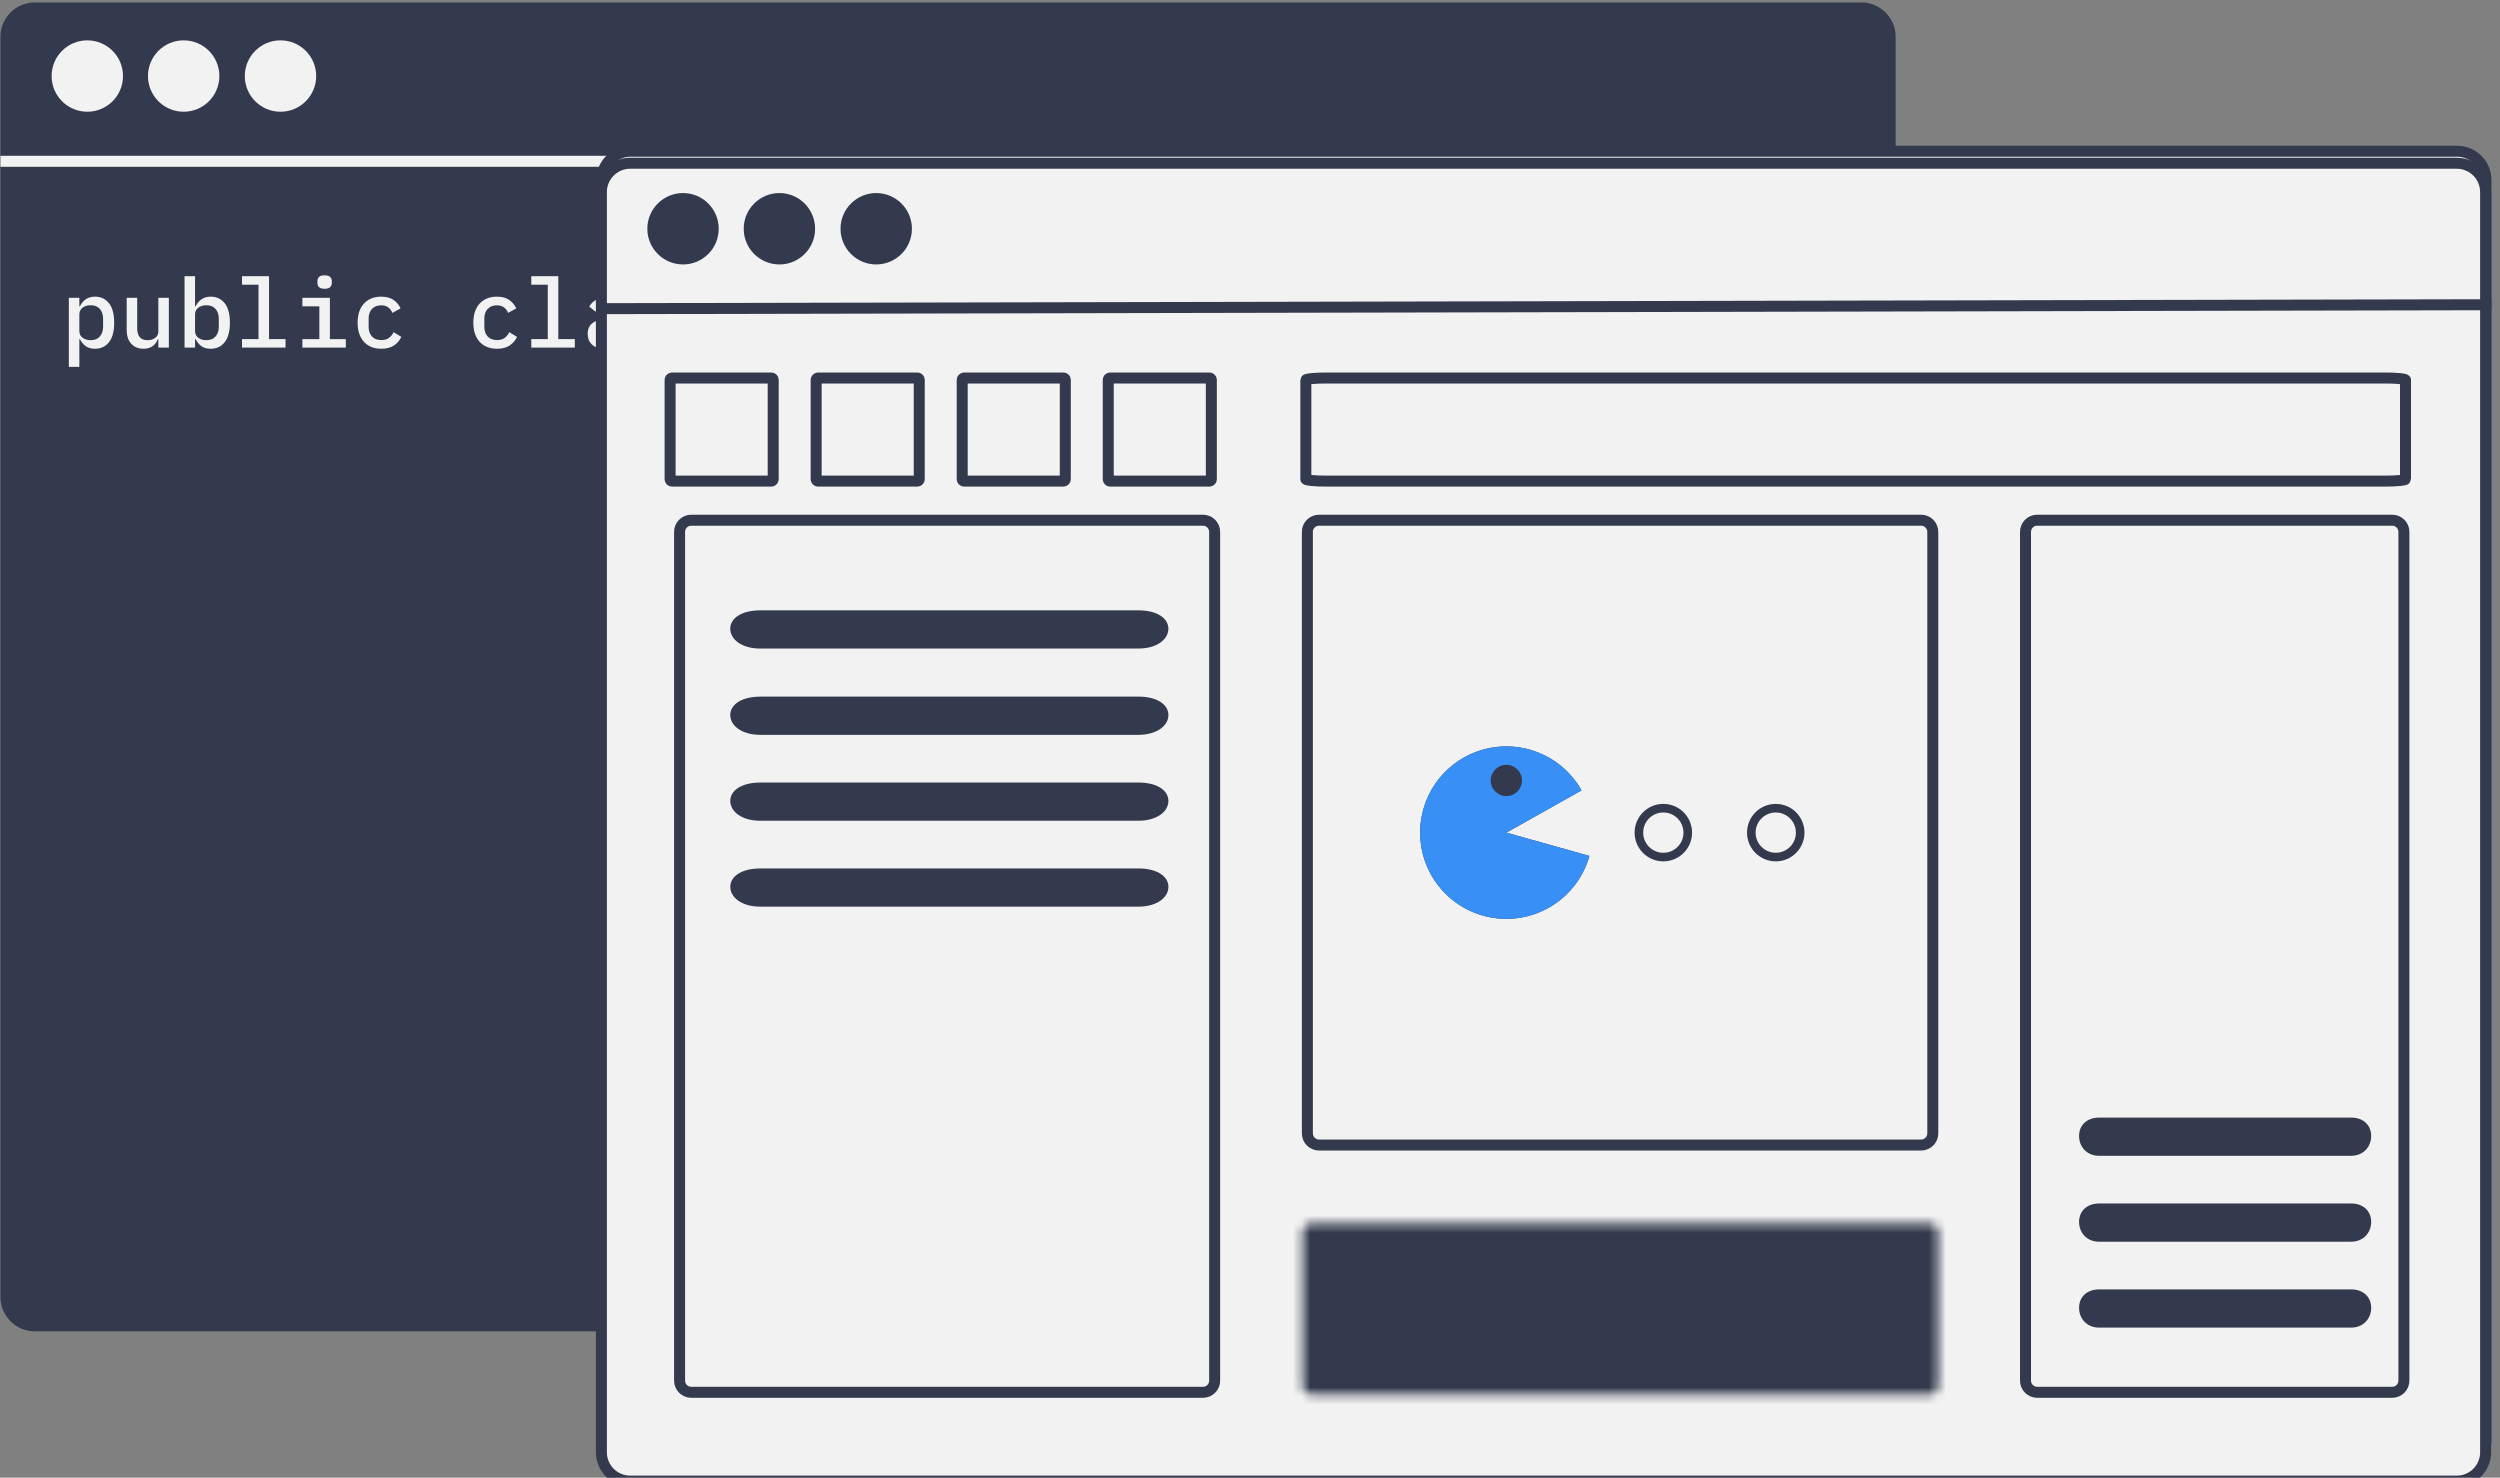
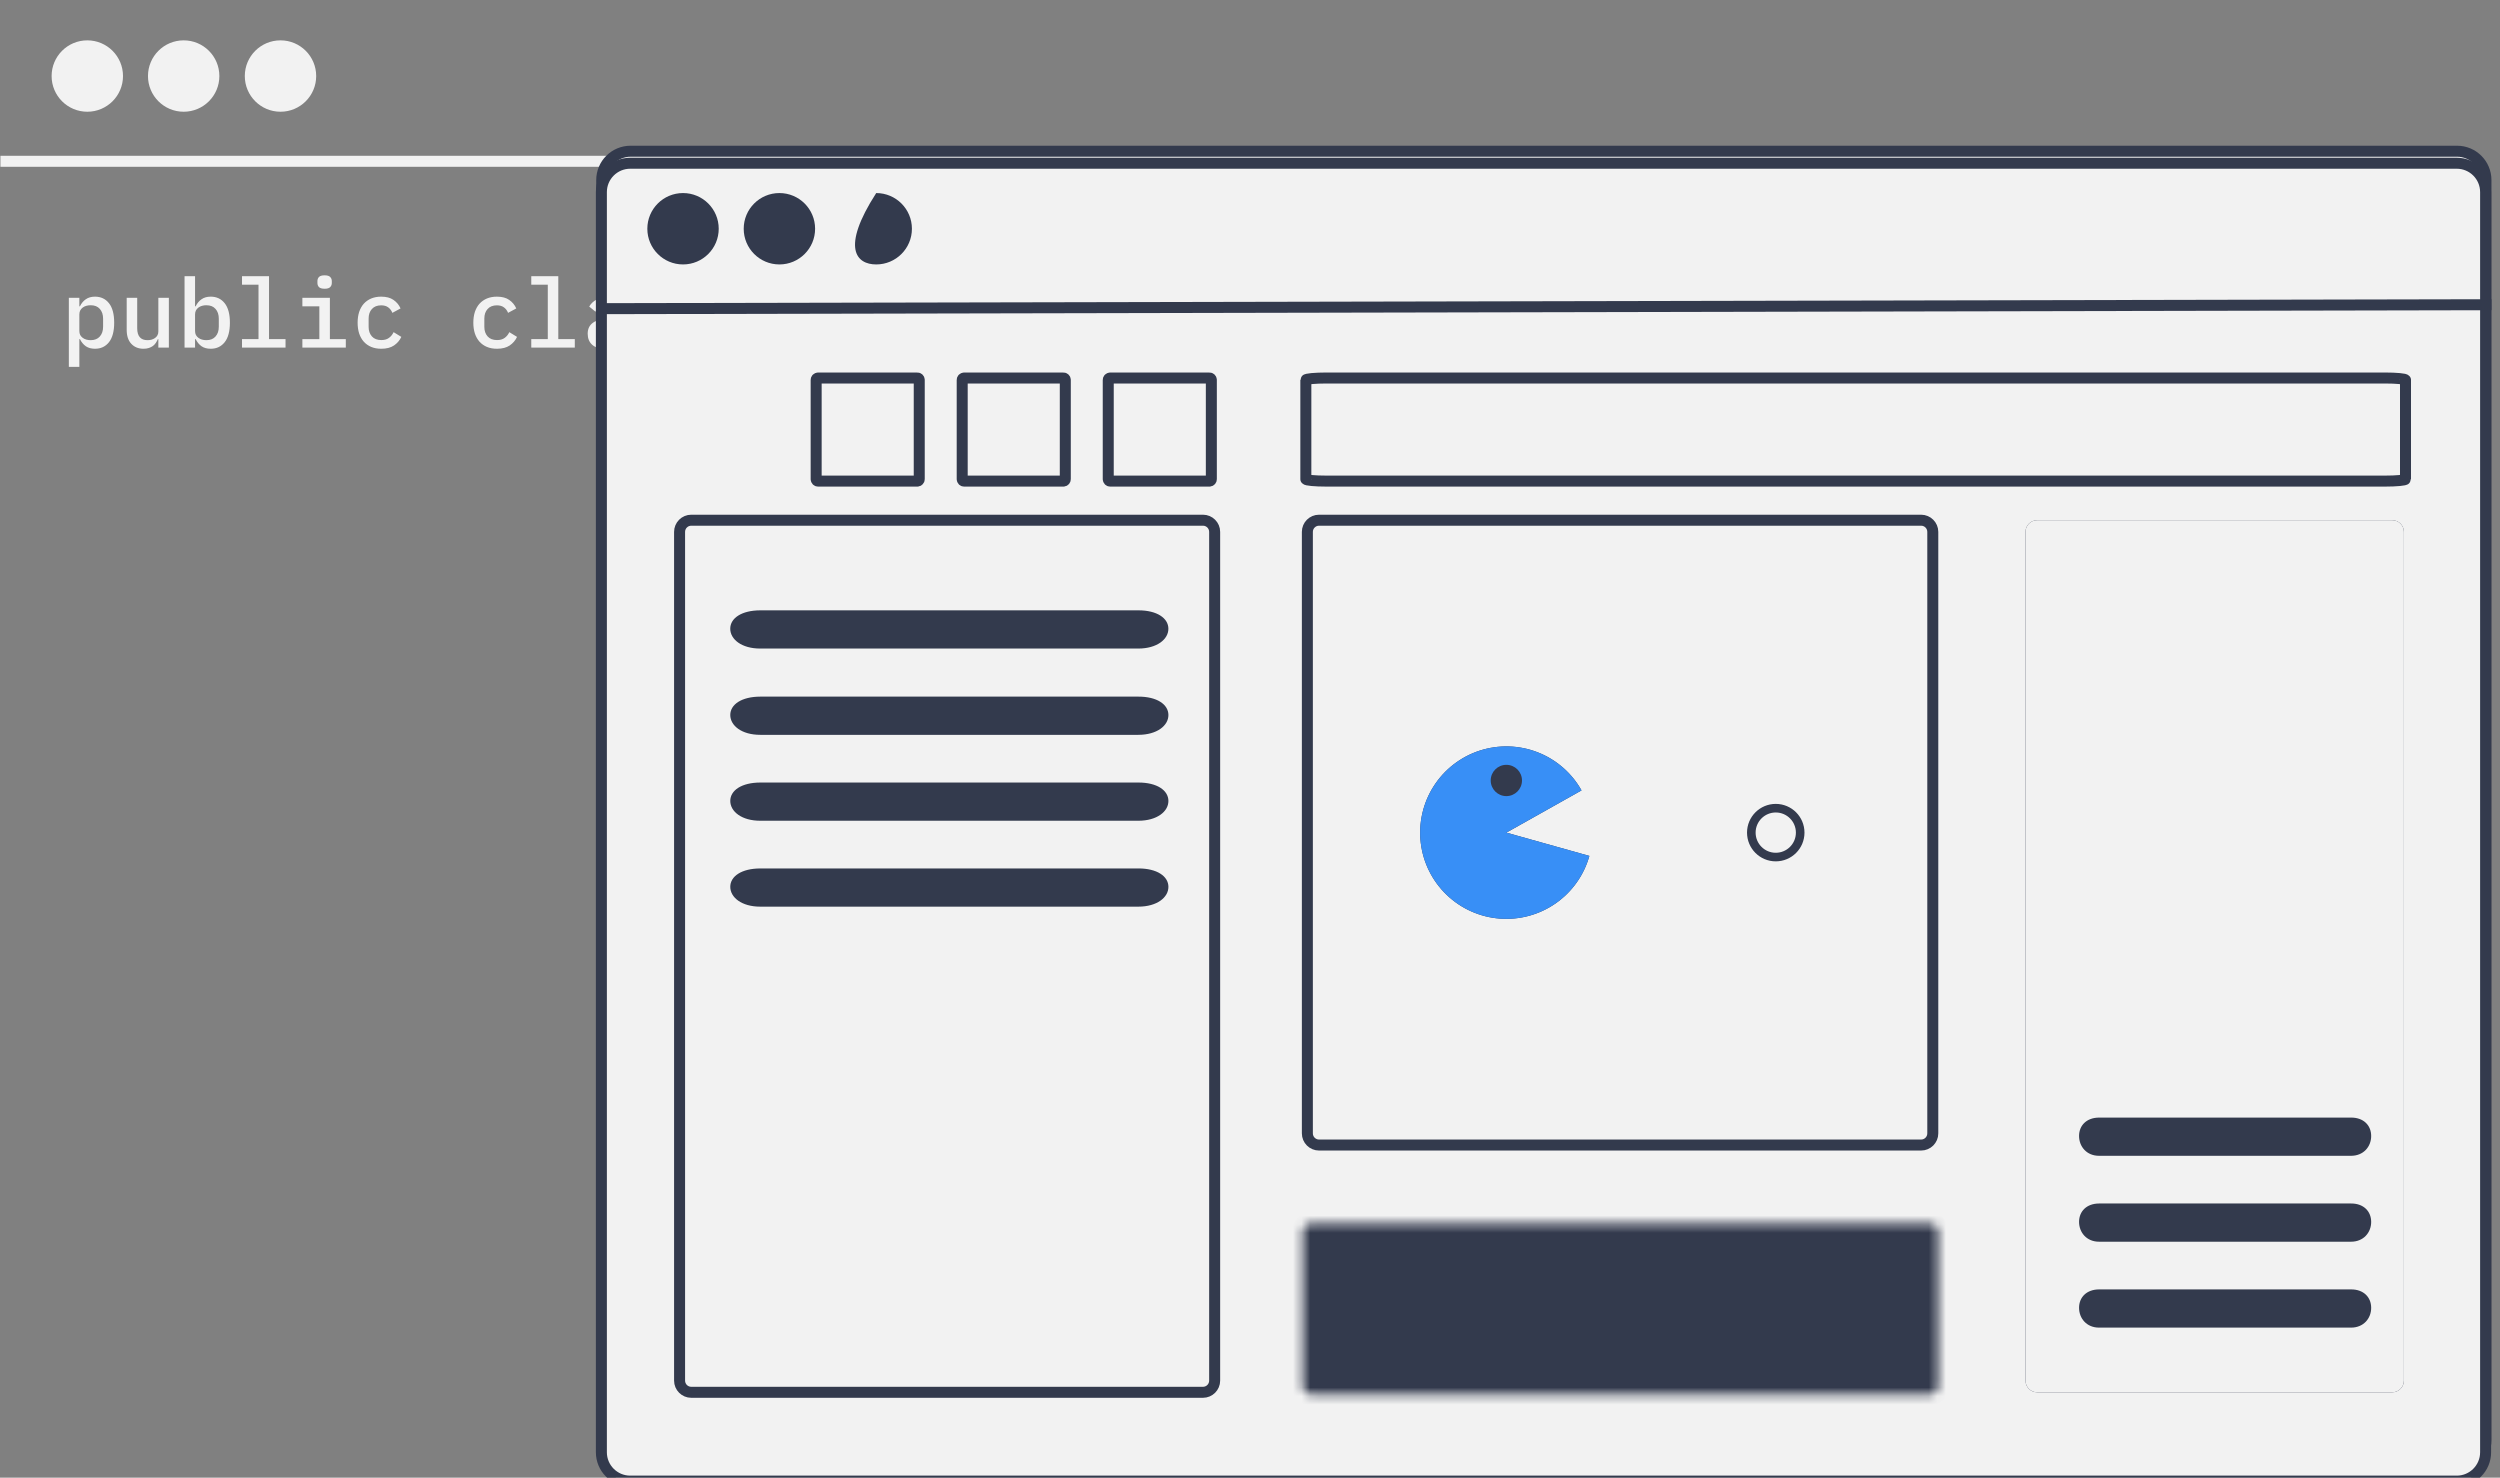
<svg xmlns="http://www.w3.org/2000/svg" width="291" height="172" viewBox="0 0 291 172" fill="none">
  <rect x="0" y="0" width="291" height="172" fill="#808080" stroke="none" />
  <g clip-path="url(#clip0_406_176)">
-     <path d="M216.654 0.284H4.052C1.843 0.284 0.052 2.075 0.052 4.284V150.968C0.052 153.177 1.843 154.968 4.052 154.968H216.654C218.863 154.968 220.654 153.177 220.654 150.968V4.284C220.654 2.075 218.863 0.284 216.654 0.284Z" fill="#333A4D" />
    <path d="M8.013 34.665H9.237V35.654H9.304C9.476 35.302 9.705 35.028 9.989 34.834C10.274 34.632 10.63 34.531 11.056 34.531C11.738 34.531 12.28 34.785 12.685 35.294C13.089 35.803 13.291 36.56 13.291 37.563C13.291 38.566 13.089 39.322 12.685 39.831C12.28 40.341 11.738 40.595 11.056 40.595C10.63 40.595 10.274 40.498 9.989 40.303C9.705 40.101 9.476 39.824 9.304 39.472H9.237V42.707H8.013V34.665ZM10.551 39.596C11.015 39.596 11.371 39.453 11.618 39.169C11.872 38.884 12 38.506 12 38.035V37.091C12 36.62 11.872 36.241 11.618 35.957C11.371 35.672 11.015 35.53 10.551 35.53C10.371 35.53 10.203 35.553 10.046 35.597C9.888 35.642 9.75 35.71 9.63 35.8C9.51 35.889 9.413 36.002 9.338 36.136C9.271 36.264 9.237 36.417 9.237 36.597V38.529C9.237 38.708 9.271 38.866 9.338 39C9.413 39.128 9.51 39.236 9.63 39.326C9.75 39.416 9.888 39.483 10.046 39.528C10.203 39.573 10.371 39.596 10.551 39.596Z" fill="#F2F2F2" />
    <path d="M18.431 39.472H18.375C18.315 39.622 18.236 39.768 18.139 39.91C18.049 40.045 17.937 40.165 17.802 40.27C17.667 40.367 17.51 40.446 17.33 40.505C17.151 40.565 16.941 40.595 16.701 40.595C16.117 40.595 15.646 40.404 15.286 40.022C14.927 39.641 14.747 39.098 14.747 38.394V34.665H15.971V38.214C15.971 39.135 16.372 39.596 17.173 39.596C17.33 39.596 17.484 39.577 17.634 39.539C17.783 39.495 17.918 39.431 18.038 39.349C18.158 39.266 18.251 39.165 18.319 39.045C18.393 38.918 18.431 38.768 18.431 38.596V34.665H19.655V40.461H18.431V39.472Z" fill="#F2F2F2" />
    <path d="M21.481 32.149H22.705V35.654H22.773C22.945 35.302 23.173 35.028 23.458 34.834C23.742 34.632 24.098 34.53 24.525 34.53C25.206 34.53 25.749 34.785 26.153 35.294C26.557 35.803 26.76 36.559 26.76 37.563C26.76 38.566 26.557 39.322 26.153 39.831C25.749 40.341 25.206 40.595 24.525 40.595C24.098 40.595 23.742 40.498 23.458 40.303C23.173 40.101 22.945 39.824 22.773 39.472H22.705V40.46H21.481V32.149ZM24.019 39.596C24.483 39.596 24.839 39.453 25.086 39.169C25.341 38.884 25.468 38.506 25.468 38.035V37.091C25.468 36.619 25.341 36.241 25.086 35.957C24.839 35.672 24.483 35.53 24.019 35.53C23.84 35.53 23.671 35.552 23.514 35.597C23.357 35.642 23.218 35.71 23.098 35.8C22.979 35.889 22.881 36.002 22.806 36.136C22.739 36.264 22.705 36.417 22.705 36.597V38.529C22.705 38.708 22.739 38.866 22.806 39C22.881 39.128 22.979 39.236 23.098 39.326C23.218 39.416 23.357 39.483 23.514 39.528C23.671 39.573 23.84 39.596 24.019 39.596Z" fill="#F2F2F2" />
    <path d="M28.17 39.472H30.091V33.138H28.17V32.149H31.315V39.472H33.236V40.46H28.17V39.472Z" fill="#F2F2F2" />
    <path d="M37.791 33.609C37.477 33.609 37.256 33.546 37.129 33.419C37.009 33.291 36.949 33.134 36.949 32.947V32.711C36.949 32.524 37.009 32.367 37.129 32.239C37.256 32.112 37.473 32.048 37.78 32.048C38.094 32.048 38.312 32.112 38.431 32.239C38.559 32.367 38.622 32.524 38.622 32.711V32.947C38.622 33.134 38.559 33.291 38.431 33.419C38.312 33.546 38.098 33.609 37.791 33.609ZM35.197 39.472H37.173V35.654H35.197V34.665H38.398V39.472H40.251V40.46H35.197V39.472Z" fill="#F2F2F2" />
    <path d="M44.379 40.595C43.945 40.595 43.555 40.524 43.211 40.382C42.874 40.24 42.586 40.037 42.346 39.775C42.114 39.513 41.934 39.195 41.807 38.821C41.687 38.446 41.627 38.027 41.627 37.563C41.627 37.099 41.687 36.679 41.807 36.305C41.934 35.931 42.114 35.612 42.346 35.35C42.586 35.088 42.874 34.886 43.211 34.744C43.555 34.602 43.941 34.531 44.368 34.531C44.967 34.531 45.446 34.658 45.805 34.912C46.172 35.167 46.446 35.496 46.625 35.901L45.67 36.417C45.566 36.148 45.405 35.934 45.188 35.777C44.978 35.62 44.705 35.541 44.368 35.541C43.904 35.541 43.544 35.684 43.29 35.968C43.035 36.245 42.908 36.616 42.908 37.08V38.046C42.908 38.502 43.035 38.873 43.29 39.158C43.544 39.442 43.911 39.584 44.39 39.584C44.75 39.584 45.042 39.502 45.266 39.337C45.498 39.173 45.682 38.948 45.816 38.663L46.715 39.214C46.528 39.618 46.243 39.951 45.861 40.213C45.48 40.468 44.986 40.595 44.379 40.595Z" fill="#F2F2F2" />
    <path d="M57.848 40.595C57.413 40.595 57.024 40.524 56.68 40.382C56.343 40.24 56.055 40.037 55.815 39.775C55.583 39.513 55.403 39.195 55.276 38.821C55.156 38.446 55.096 38.027 55.096 37.563C55.096 37.099 55.156 36.679 55.276 36.305C55.403 35.931 55.583 35.612 55.815 35.35C56.055 35.088 56.343 34.886 56.68 34.744C57.024 34.602 57.41 34.531 57.837 34.531C58.436 34.531 58.915 34.658 59.274 34.912C59.641 35.167 59.914 35.496 60.094 35.901L59.139 36.417C59.035 36.148 58.874 35.934 58.656 35.777C58.447 35.62 58.173 35.541 57.837 35.541C57.372 35.541 57.013 35.684 56.758 35.968C56.504 36.245 56.377 36.616 56.377 37.08V38.046C56.377 38.502 56.504 38.873 56.758 39.158C57.013 39.442 57.38 39.584 57.859 39.584C58.218 39.584 58.51 39.502 58.735 39.337C58.967 39.173 59.151 38.948 59.285 38.663L60.184 39.214C59.997 39.618 59.712 39.951 59.33 40.213C58.948 40.468 58.454 40.595 57.848 40.595Z" fill="#F2F2F2" />
    <path d="M61.841 39.472H63.762V33.138H61.841V32.149H64.986V39.472H66.906V40.46H61.841V39.472Z" fill="#F2F2F2" />
    <path d="M73.259 40.461C72.907 40.461 72.641 40.371 72.462 40.191C72.289 40.011 72.184 39.775 72.147 39.483H72.091C71.979 39.835 71.773 40.108 71.473 40.303C71.181 40.498 70.807 40.595 70.35 40.595C69.759 40.595 69.287 40.442 68.935 40.135C68.583 39.82 68.407 39.39 68.407 38.843C68.407 38.282 68.613 37.855 69.025 37.563C69.444 37.263 70.084 37.114 70.945 37.114H72.057V36.664C72.057 35.878 71.642 35.485 70.811 35.485C70.436 35.485 70.133 35.56 69.901 35.71C69.669 35.852 69.474 36.043 69.317 36.282L68.587 35.687C68.752 35.373 69.029 35.103 69.418 34.879C69.807 34.647 70.309 34.531 70.923 34.531C71.657 34.531 72.233 34.706 72.653 35.058C73.072 35.41 73.281 35.919 73.281 36.586V39.495H74.011V40.461H73.259ZM70.698 39.697C71.095 39.697 71.421 39.607 71.675 39.427C71.93 39.248 72.057 39.015 72.057 38.731V37.889H70.968C70.084 37.889 69.643 38.154 69.643 38.686V38.911C69.643 39.173 69.736 39.371 69.923 39.506C70.111 39.633 70.369 39.697 70.698 39.697Z" fill="#F2F2F2" />
    <path d="M77.848 40.595C77.219 40.595 76.677 40.494 76.22 40.292C75.77 40.09 75.407 39.82 75.13 39.483L75.883 38.809C76.137 39.087 76.422 39.3 76.736 39.45C77.058 39.592 77.436 39.663 77.871 39.663C78.268 39.663 78.586 39.596 78.825 39.461C79.072 39.326 79.196 39.117 79.196 38.832C79.196 38.712 79.174 38.611 79.129 38.529C79.084 38.446 79.02 38.379 78.938 38.327C78.855 38.274 78.758 38.233 78.646 38.203C78.541 38.173 78.428 38.151 78.309 38.136L77.388 37.99C77.163 37.96 76.935 37.911 76.703 37.844C76.471 37.776 76.261 37.683 76.074 37.563C75.894 37.436 75.744 37.275 75.624 37.08C75.512 36.885 75.456 36.638 75.456 36.339C75.456 35.747 75.681 35.298 76.13 34.991C76.587 34.684 77.186 34.531 77.927 34.531C78.466 34.531 78.93 34.613 79.32 34.778C79.716 34.935 80.046 35.156 80.308 35.44L79.623 36.159C79.473 35.987 79.26 35.83 78.983 35.687C78.706 35.538 78.339 35.463 77.882 35.463C77.066 35.463 76.658 35.721 76.658 36.238C76.658 36.485 76.744 36.657 76.916 36.754C77.096 36.844 77.305 36.904 77.545 36.934L78.466 37.08C78.698 37.117 78.926 37.166 79.151 37.226C79.383 37.286 79.589 37.379 79.769 37.507C79.956 37.627 80.106 37.784 80.218 37.978C80.338 38.173 80.398 38.42 80.398 38.72C80.398 39.304 80.169 39.764 79.713 40.101C79.263 40.431 78.642 40.595 77.848 40.595Z" fill="#F2F2F2" />
    <path d="M84.582 40.595C83.953 40.595 83.41 40.494 82.954 40.292C82.504 40.09 82.141 39.82 81.864 39.483L82.617 38.809C82.871 39.087 83.156 39.3 83.47 39.45C83.792 39.592 84.17 39.663 84.605 39.663C85.001 39.663 85.32 39.596 85.559 39.461C85.806 39.326 85.93 39.117 85.93 38.832C85.93 38.712 85.907 38.611 85.862 38.529C85.818 38.446 85.754 38.379 85.672 38.327C85.589 38.274 85.492 38.233 85.38 38.203C85.275 38.173 85.162 38.151 85.043 38.136L84.122 37.99C83.897 37.96 83.669 37.911 83.437 37.844C83.204 37.776 82.995 37.683 82.808 37.563C82.628 37.436 82.478 37.275 82.358 37.08C82.246 36.885 82.19 36.638 82.19 36.339C82.19 35.747 82.415 35.298 82.864 34.991C83.321 34.684 83.919 34.531 84.661 34.531C85.2 34.531 85.664 34.613 86.053 34.778C86.45 34.935 86.78 35.156 87.042 35.44L86.357 36.159C86.207 35.987 85.993 35.83 85.716 35.687C85.439 35.538 85.073 35.463 84.616 35.463C83.8 35.463 83.392 35.721 83.392 36.238C83.392 36.485 83.478 36.657 83.65 36.754C83.83 36.844 84.039 36.904 84.279 36.934L85.2 37.08C85.432 37.117 85.66 37.166 85.885 37.226C86.117 37.286 86.323 37.379 86.503 37.507C86.69 37.627 86.84 37.784 86.952 37.978C87.072 38.173 87.132 38.42 87.132 38.72C87.132 39.304 86.903 39.764 86.447 40.101C85.997 40.431 85.376 40.595 84.582 40.595Z" fill="#F2F2F2" />
    <path d="M32.65 13.006C34.944 13.006 36.804 11.146 36.804 8.852C36.804 6.557 34.944 4.697 32.65 4.697C30.355 4.697 28.495 6.557 28.495 8.852C28.495 11.146 30.355 13.006 32.65 13.006Z" fill="#F2F2F2" />
    <path d="M21.379 13.006C23.674 13.006 25.534 11.146 25.534 8.852C25.534 6.557 23.674 4.697 21.379 4.697C19.085 4.697 17.225 6.557 17.225 8.852C17.225 11.146 19.085 13.006 21.379 13.006Z" fill="#F2F2F2" />
    <path d="M10.162 13.006C12.457 13.006 14.317 11.146 14.317 8.852C14.317 6.557 12.457 4.697 10.162 4.697C7.868 4.697 6.008 6.557 6.008 8.852C6.008 11.146 7.868 13.006 10.162 13.006Z" fill="#F2F2F2" />
    <path d="M0.052 18.774H220.654" stroke="#F2F2F2" stroke-width="1.28" />
    <path d="M286.005 17.602H73.4C71.544 17.602 70.04 19.107 70.04 20.962V167.646C70.04 169.502 71.544 171.006 73.4 171.006H286.005C287.86 171.006 289.365 169.502 289.365 167.646V20.962C289.365 19.107 287.86 17.602 286.005 17.602Z" fill="#F2F2F2" stroke="#333A4D" stroke-width="1.28" />
    <path d="M285.965 19H73.36C71.504 19 70 20.504 70 22.36V169.044C70 170.9 71.504 172.404 73.36 172.404H285.965C287.821 172.404 289.325 170.9 289.325 169.044V22.36C289.325 20.504 287.821 19 285.965 19Z" fill="#F2F2F2" stroke="#333A4D" stroke-width="1.28" />
-     <path d="M101.992 30.781C104.287 30.781 106.147 28.921 106.147 26.627C106.147 24.332 104.287 22.472 101.992 22.472C99.698 22.472 97.837 24.332 97.837 26.627C97.837 28.921 99.698 30.781 101.992 30.781Z" fill="#333A4D" />
+     <path d="M101.992 30.781C104.287 30.781 106.147 28.921 106.147 26.627C106.147 24.332 104.287 22.472 101.992 22.472C97.837 28.921 99.698 30.781 101.992 30.781Z" fill="#333A4D" />
    <path d="M90.723 30.781C93.018 30.781 94.878 28.921 94.878 26.627C94.878 24.332 93.018 22.472 90.723 22.472C88.428 22.472 86.568 24.332 86.568 26.627C86.568 28.921 88.428 30.781 90.723 30.781Z" fill="#333A4D" />
    <path d="M79.505 30.781C81.799 30.781 83.659 28.921 83.659 26.627C83.659 24.332 81.799 22.472 79.505 22.472C77.21 22.472 75.35 24.332 75.35 26.627C75.35 28.921 77.21 30.781 79.505 30.781Z" fill="#333A4D" />
    <path d="M70.506 35.928L290.003 35.469" stroke="#333A4D" stroke-width="1.28" />
    <path d="M223.617 60.552H153.537C152.786 60.552 152.177 61.161 152.177 61.912V131.923C152.177 132.675 152.786 133.283 153.537 133.283H223.617C224.368 133.283 224.977 132.675 224.977 131.923V61.912C224.977 61.161 224.368 60.552 223.617 60.552Z" stroke="#333A4D" stroke-width="1.28" />
-     <path d="M89.776 44H78.224C78.1 44 78 44.1 78 44.224V55.776C78 55.9 78.1 56 78.224 56H89.776C89.9 56 90 55.9 90 55.776V44.224C90 44.1 89.9 44 89.776 44Z" stroke="#333A4D" stroke-width="1.28" />
    <path d="M106.776 44H95.224C95.1 44 95 44.1 95 44.224V55.776C95 55.9 95.1 56 95.224 56H106.776C106.9 56 107 55.9 107 55.776V44.224C107 44.1 106.9 44 106.776 44Z" stroke="#333A4D" stroke-width="1.28" />
    <path d="M123.776 44H112.224C112.1 44 112 44.1 112 44.224V55.776C112 55.9 112.1 56 112.224 56H123.776C123.9 56 124 55.9 124 55.776V44.224C124 44.1 123.9 44 123.776 44Z" stroke="#333A4D" stroke-width="1.28" />
    <path d="M140.776 44H129.224C129.1 44 129 44.1 129 44.224V55.776C129 55.9 129.1 56 129.224 56H140.776C140.9 56 141 55.9 141 55.776V44.224C141 44.1 140.9 44 140.776 44Z" stroke="#333A4D" stroke-width="1.28" />
    <path d="M277.609 44H154.391C153.071 44 152 44.1 152 44.224V55.776C152 55.9 153.071 56 154.391 56H277.609C278.929 56 280 55.9 280 55.776V44.224C280 44.1 278.929 44 277.609 44Z" stroke="#333A4D" stroke-width="1.28" />
    <path d="M140.026 60.552H80.463C79.712 60.552 79.103 61.161 79.103 61.912V160.704C79.103 161.455 79.712 162.064 80.463 162.064H140.026C140.777 162.064 141.386 161.455 141.386 160.704V61.912C141.386 61.161 140.777 60.552 140.026 60.552Z" fill="#333A4D" />
    <path d="M140.026 60.552H80.463C79.712 60.552 79.103 61.161 79.103 61.912V160.704C79.103 161.455 79.712 162.064 80.463 162.064H140.026C140.777 162.064 141.386 161.455 141.386 160.704V61.912C141.386 61.161 140.777 60.552 140.026 60.552Z" fill="#F2F2F2" />
    <path d="M132.5 75.492C134.679 75.488 136.002 74.413 136 73.185C135.997 71.957 134.679 71.039 132.5 71.043L88.5 71.043C86.32 71.047 84.998 71.957 85 73.185C85.002 74.413 86.32 75.496 88.5 75.492L132.5 75.492Z" fill="#333A4D" />
    <path d="M132.504 85.535C134.683 85.531 136.006 84.457 136.004 83.229C136.001 82 134.683 81.083 132.504 81.087L88.504 81.087C86.324 81.091 85.001 82 85.004 83.229C85.006 84.457 86.324 85.539 88.504 85.535L132.504 85.535Z" fill="#333A4D" />
    <path d="M132.504 95.535C134.683 95.531 136.006 94.457 136.004 93.229C136.001 92 134.683 91.083 132.504 91.087L88.504 91.087C86.324 91.091 85.001 92 85.004 93.229C85.006 94.457 86.324 95.539 88.504 95.535L132.504 95.535Z" fill="#333A4D" />
    <path d="M132.504 105.535C134.683 105.531 136.006 104.457 136.004 103.229C136.001 102 134.683 101.083 132.504 101.087L88.504 101.087C86.324 101.091 85.001 102 85.004 103.229C85.006 104.457 86.324 105.539 88.504 105.535L132.504 105.535Z" fill="#333A4D" />
    <path d="M140.026 60.552H80.463C79.712 60.552 79.103 61.161 79.103 61.912V160.704C79.103 161.455 79.712 162.064 80.463 162.064H140.026C140.777 162.064 141.386 161.455 141.386 160.704V61.912C141.386 61.161 140.777 60.552 140.026 60.552Z" stroke="#333A4D" stroke-width="1.28" />
    <path d="M278.454 60.552H237.128C236.377 60.552 235.768 61.161 235.768 61.912V160.704C235.768 161.455 236.377 162.064 237.128 162.064H278.454C279.205 162.064 279.814 161.455 279.814 160.704V61.912C279.814 61.161 279.205 60.552 278.454 60.552Z" fill="#333A4D" />
    <path d="M278.454 60.552H237.128C236.377 60.552 235.768 61.161 235.768 61.912V160.704C235.768 161.455 236.377 162.064 237.128 162.064H278.454C279.205 162.064 279.814 161.455 279.814 160.704V61.912C279.814 61.161 279.205 60.552 278.454 60.552Z" fill="#F2F2F2" />
-     <path d="M278.454 60.552H237.128C236.377 60.552 235.768 61.161 235.768 61.912V160.704C235.768 161.455 236.377 162.064 237.128 162.064H278.454C279.205 162.064 279.814 161.455 279.814 160.704V61.912C279.814 61.161 279.205 60.552 278.454 60.552Z" stroke="#333A4D" stroke-width="1.28" />
    <path d="M273.672 134.535C275.125 134.531 276.007 133.457 276.005 132.229C276.004 131 275.125 130.083 273.672 130.087L244.336 130.087C242.883 130.091 242.001 131 242.003 132.229C242.004 133.457 242.883 134.539 244.336 134.535L273.672 134.535Z" fill="#333A4D" />
    <path d="M273.672 144.535C275.125 144.531 276.007 143.457 276.005 142.229C276.004 141 275.125 140.083 273.672 140.087L244.336 140.087C242.883 140.091 242.001 141 242.003 142.229C242.004 143.457 242.883 144.539 244.336 144.535L273.672 144.535Z" fill="#333A4D" />
    <path d="M273.672 154.535C275.125 154.531 276.007 153.457 276.005 152.229C276.004 151 275.125 150.083 273.672 150.087L244.336 150.087C242.883 150.091 242.001 151 242.003 152.229C242.004 153.457 242.883 154.539 244.336 154.535L273.672 154.535Z" fill="#333A4D" />
    <path d="M185.004 99.629C184.377 101.864 182.994 103.814 181.09 105.144C179.187 106.474 176.882 107.104 174.566 106.925C172.251 106.746 170.07 105.77 168.394 104.163C166.717 102.556 165.65 100.417 165.374 98.112C165.098 95.806 165.63 93.476 166.879 91.519C168.128 89.561 170.017 88.097 172.225 87.376C174.432 86.656 176.821 86.723 178.985 87.566C181.148 88.409 182.953 89.977 184.09 92.001L175.34 96.918L185.004 99.629Z" fill="#333A4D" />
    <path d="M185.004 99.629C184.377 101.864 182.994 103.814 181.09 105.144C179.187 106.474 176.882 107.104 174.566 106.925C172.251 106.746 170.07 105.77 168.394 104.163C166.717 102.556 165.65 100.417 165.374 98.112C165.098 95.806 165.63 93.476 166.879 91.519C168.128 89.561 170.017 88.097 172.225 87.376C174.432 86.656 176.821 86.723 178.985 87.566C181.148 88.409 182.953 89.977 184.09 92.001L175.34 96.918L185.004 99.629Z" fill="#388FF6" />
-     <path d="M193.611 99.762C195.182 99.762 196.455 98.489 196.455 96.918C196.455 95.347 195.182 94.073 193.611 94.073C192.04 94.073 190.767 95.347 190.767 96.918C190.767 98.489 192.04 99.762 193.611 99.762Z" stroke="#333A4D" />
    <path d="M175.339 92.668C176.345 92.668 177.16 91.852 177.16 90.847C177.16 89.841 176.345 89.026 175.339 89.026C174.333 89.026 173.518 89.841 173.518 90.847C173.518 91.852 174.333 92.668 175.339 92.668Z" fill="#333A4D" />
    <path d="M206.698 99.762C208.269 99.762 209.542 98.489 209.542 96.918C209.542 95.347 208.269 94.073 206.698 94.073C205.127 94.073 203.854 95.347 203.854 96.918C203.854 98.489 205.127 99.762 206.698 99.762Z" stroke="#333A4D" />
    <mask id="mask0_406_176" style="mask-type:alpha" maskUnits="userSpaceOnUse" x="151" y="142" width="75" height="21">
      <path d="M224.617 142.411H152.63C152.078 142.411 151.63 142.859 151.63 143.411V161.31C151.63 161.862 152.078 162.31 152.63 162.31H224.617C225.169 162.31 225.617 161.862 225.617 161.31V143.411C225.617 142.859 225.169 142.411 224.617 142.411Z" fill="white" />
    </mask>
    <g mask="url(#mask0_406_176)">
      <path d="M224.617 142.411H152.63C152.078 142.411 151.63 142.859 151.63 143.411V161.31C151.63 161.862 152.078 162.31 152.63 162.31H224.617C225.169 162.31 225.617 161.862 225.617 161.31V143.411C225.617 142.859 225.169 142.411 224.617 142.411Z" fill="#333A4D" stroke="#333A4D" stroke-width="2.56" />
    </g>
  </g>
  <defs>
    <clipPath id="clip0_406_176">
      <rect width="291" height="172" fill="white" />
    </clipPath>
  </defs>
</svg>